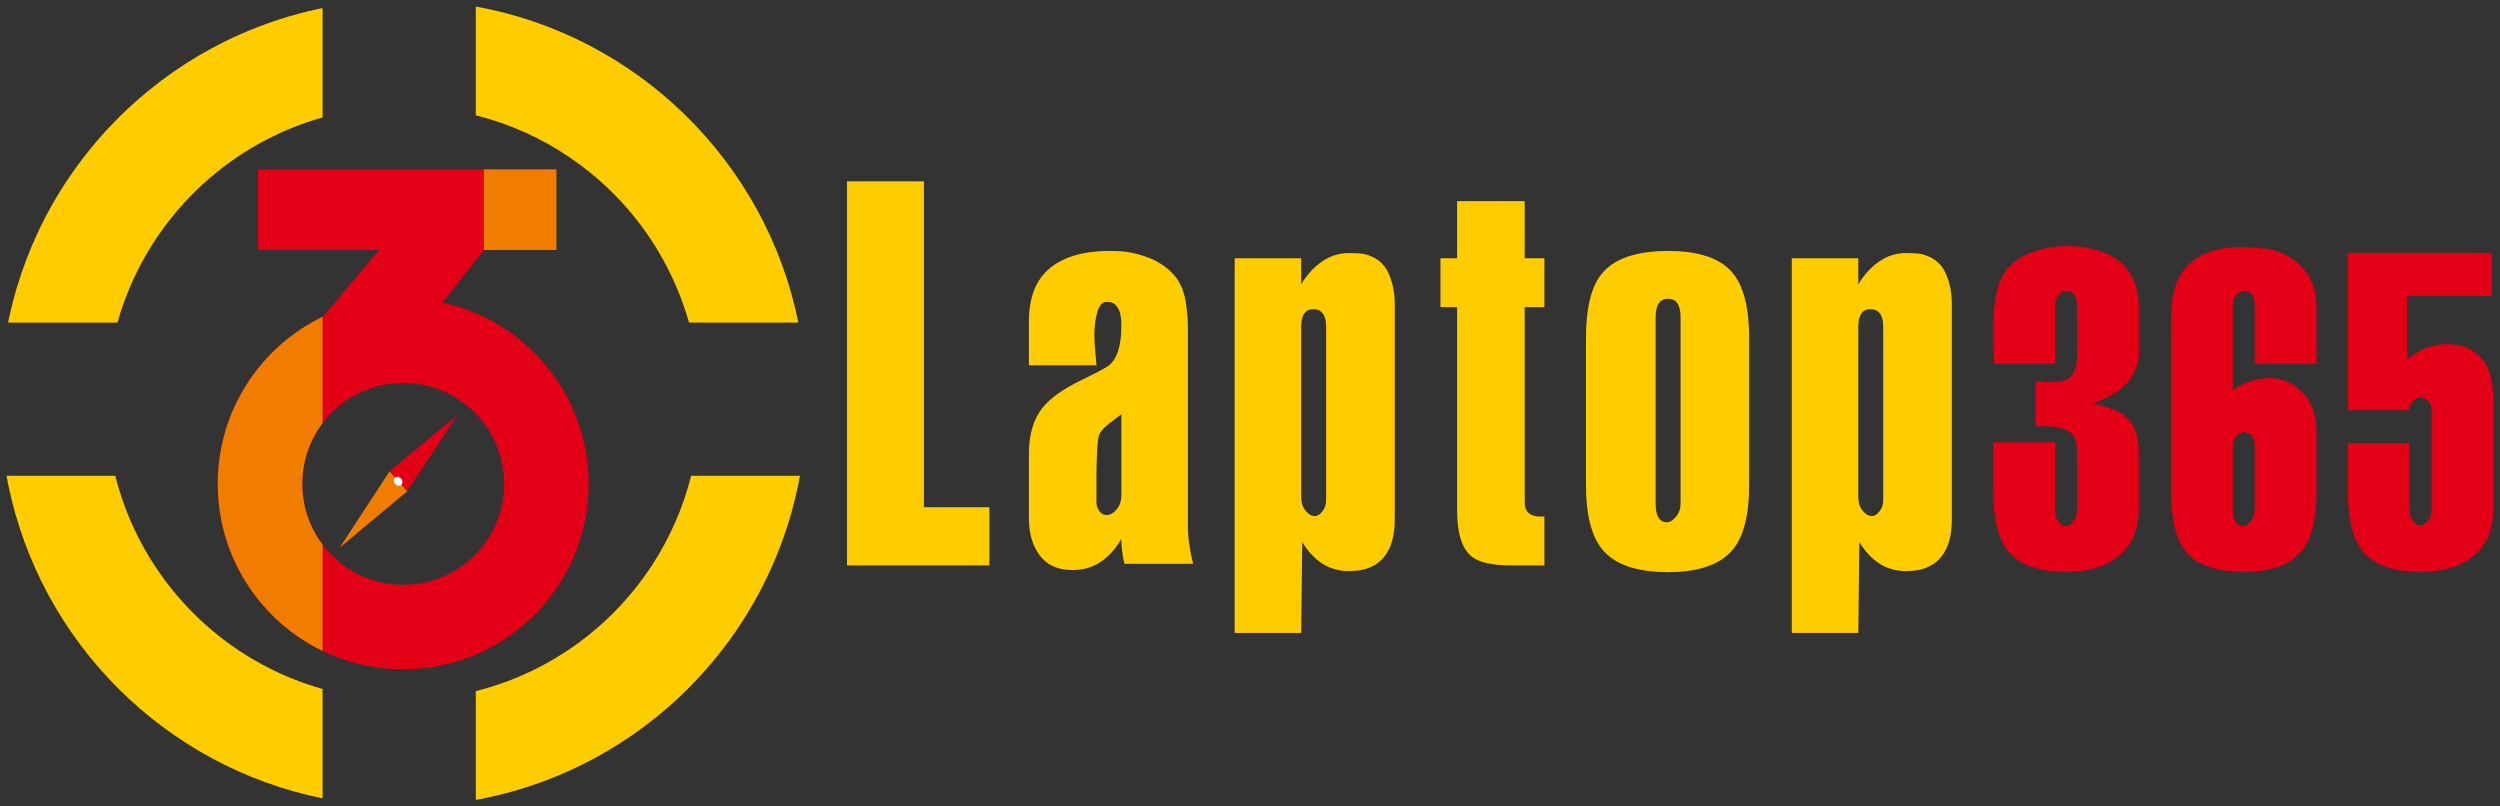
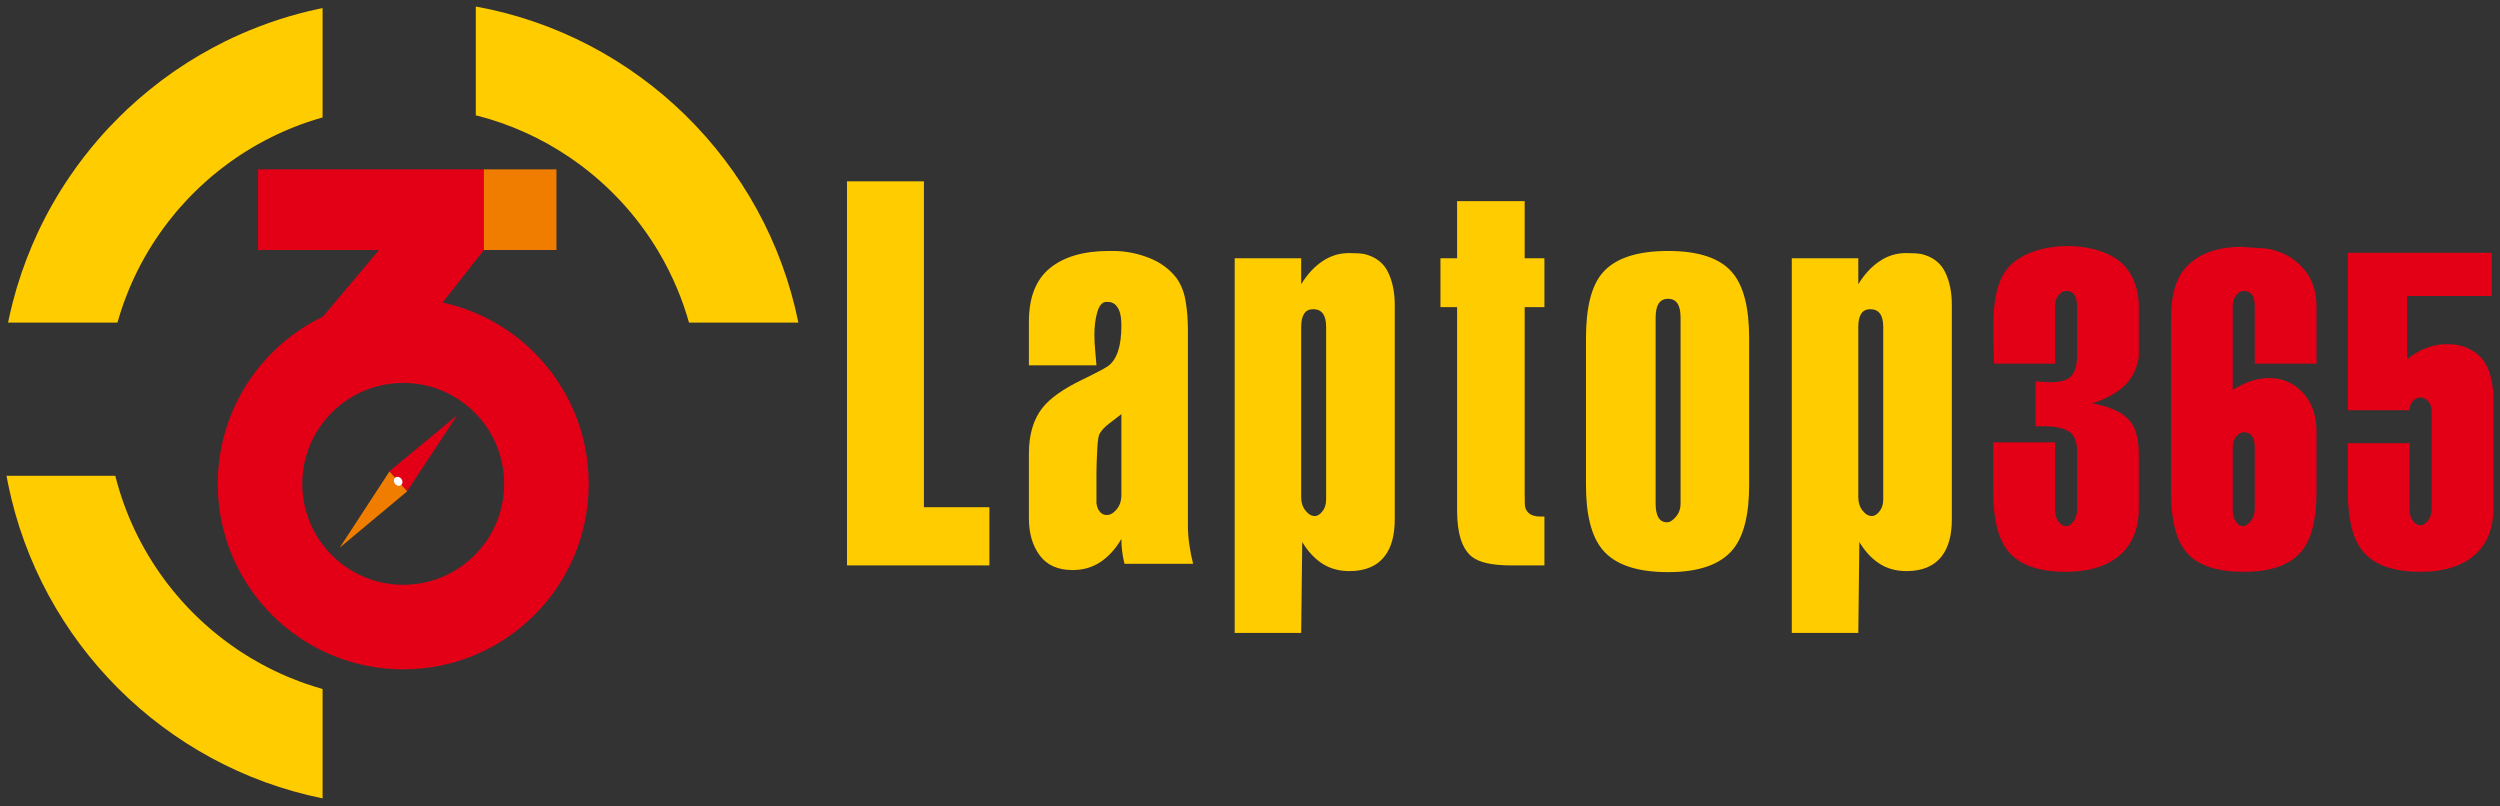
<svg xmlns="http://www.w3.org/2000/svg" width="124" height="40" viewBox="0 0 124 40" fill="none">
  <rect x="0" y="0" width="124" height="40" fill="#333333" stroke="none" />
  <g id="Group 59">
    <g id="Group 57">
      <path id="Vector" fill-rule="evenodd" clip-rule="evenodd" d="M92.172 16.212V24.667C92.172 24.925 92.241 25.143 92.381 25.323C92.524 25.505 92.678 25.595 92.845 25.595C92.98 25.595 93.103 25.517 93.224 25.362C93.348 25.208 93.408 25.011 93.408 24.77V16.212C93.408 15.628 93.194 15.336 92.764 15.336C92.369 15.336 92.172 15.628 92.172 16.212ZM88.872 31.393V12.809H92.172V14.098C92.464 13.617 92.811 13.239 93.216 12.964C93.619 12.689 94.061 12.552 94.542 12.552C94.886 12.552 95.144 12.569 95.316 12.603C95.866 12.741 96.253 13.037 96.476 13.493C96.7 13.948 96.811 14.493 96.811 15.13V25.75C96.811 26.541 96.648 27.15 96.317 27.579C95.934 28.078 95.35 28.326 94.569 28.326C94.048 28.326 93.597 28.203 93.216 27.953C92.833 27.705 92.502 27.347 92.224 26.884L92.172 31.393H88.872ZM82.119 15.748V24.976C82.119 25.595 82.308 25.905 82.686 25.905C82.824 25.905 82.969 25.814 83.124 25.633C83.278 25.453 83.356 25.234 83.356 24.976V15.748C83.356 15.13 83.15 14.82 82.738 14.82C82.325 14.82 82.119 15.13 82.119 15.748ZM78.664 16.779C78.664 15.267 78.931 14.194 79.464 13.558C80.083 12.819 81.174 12.448 82.738 12.448C84.267 12.448 85.333 12.809 85.933 13.531C86.483 14.184 86.758 15.267 86.758 16.779V24.048C86.758 25.526 86.492 26.592 85.959 27.245C85.341 28 84.267 28.378 82.738 28.378C81.191 28.378 80.108 28.009 79.489 27.27C78.939 26.617 78.664 25.544 78.664 24.048V16.779ZM71.447 15.233V12.809H72.272V9.975H75.624V12.809H76.603V15.233H75.624V24.483C75.624 24.864 75.631 25.087 75.648 25.156C75.734 25.465 75.984 25.62 76.397 25.62H76.603V28.044H74.953C74.008 28.044 73.355 27.897 72.994 27.605C72.512 27.209 72.272 26.45 72.272 25.316V15.233H71.447ZM64.539 16.212V24.667C64.539 24.925 64.608 25.143 64.75 25.323C64.892 25.505 65.047 25.595 65.214 25.595C65.347 25.595 65.472 25.517 65.592 25.362C65.717 25.208 65.776 25.011 65.776 24.77V16.212C65.776 15.628 65.562 15.336 65.133 15.336C64.738 15.336 64.539 15.628 64.539 16.212ZM61.241 31.393V12.809H64.539V14.098C64.831 13.617 65.18 13.239 65.583 12.964C65.988 12.689 66.43 12.552 66.911 12.552C67.255 12.552 67.512 12.569 67.684 12.603C68.234 12.741 68.62 13.037 68.844 13.493C69.067 13.948 69.18 14.493 69.18 15.13V25.75C69.18 26.541 69.016 27.15 68.686 27.579C68.303 28.078 67.719 28.326 66.936 28.326C66.417 28.326 65.966 28.203 65.583 27.953C65.202 27.705 64.87 27.347 64.591 26.884L64.539 31.393H61.241ZM55.62 24.564V20.542C55.424 20.697 55.222 20.852 55.016 21.006C54.809 21.161 54.645 21.333 54.534 21.522C54.483 21.608 54.444 21.878 54.422 22.334C54.397 22.789 54.384 23.172 54.384 23.481V24.976C54.419 25.2 54.505 25.362 54.642 25.465C54.711 25.517 54.797 25.544 54.9 25.544C55.07 25.544 55.234 25.448 55.389 25.259C55.544 25.07 55.62 24.839 55.62 24.564ZM51.033 15.955C51.033 14.752 51.381 13.867 52.076 13.3C52.774 12.733 53.748 12.448 55.003 12.448H55.209C55.809 12.448 56.398 12.561 56.975 12.784C57.55 13.008 58.009 13.342 58.353 13.789C58.576 14.098 58.726 14.476 58.805 14.924C58.881 15.37 58.92 15.851 58.92 16.367V26.059C58.92 26.643 59.006 27.278 59.178 27.965H55.775C55.672 27.553 55.62 27.142 55.62 26.73C55.345 27.209 55.006 27.587 54.603 27.862C54.198 28.137 53.731 28.275 53.198 28.275C52.476 28.275 51.934 28.034 51.574 27.553C51.214 27.073 51.033 26.455 51.033 25.698V22.502C51.033 21.556 51.256 20.8 51.703 20.233C52.081 19.752 52.734 19.288 53.662 18.842C54.402 18.481 54.839 18.248 54.976 18.145C55.406 17.819 55.62 17.158 55.62 16.161C55.62 15.834 55.586 15.584 55.517 15.412C55.397 15.122 55.209 14.975 54.952 14.975H54.848C54.659 14.992 54.517 15.164 54.422 15.491C54.328 15.817 54.281 16.195 54.281 16.625C54.281 16.866 54.298 17.166 54.333 17.526C54.367 17.887 54.384 18.086 54.384 18.12H51.033V15.955ZM42.011 28.044V8.995H45.826V25.156H49.074V28.044H42.011Z" fill="#FFCC00" />
      <path id="Vector_2" fill-rule="evenodd" clip-rule="evenodd" d="M123.672 19.8V25.215C123.672 26.264 123.33 27.062 122.644 27.608C122.014 28.111 121.153 28.362 120.062 28.362C118.705 28.362 117.747 28.02 117.188 27.334C116.697 26.733 116.452 25.747 116.452 24.375V21.983H119.517V25.256C119.517 25.509 119.572 25.705 119.684 25.845C119.797 25.984 119.922 26.055 120.062 26.055C120.188 26.055 120.311 25.978 120.43 25.823C120.548 25.67 120.608 25.481 120.608 25.256V20.387C120.608 20.192 120.552 20.031 120.441 19.905C120.328 19.779 120.202 19.715 120.062 19.715C119.922 19.715 119.797 19.772 119.684 19.884C119.572 19.995 119.517 20.15 119.517 20.345H116.452V12.539H123.588V14.68H119.391V17.828C119.67 17.589 119.978 17.405 120.314 17.272C120.65 17.137 120.986 17.072 121.322 17.072C121.559 17.072 121.741 17.083 121.867 17.103C121.994 17.125 122.147 17.17 122.33 17.239C122.833 17.45 123.183 17.778 123.378 18.226C123.574 18.674 123.672 19.198 123.672 19.8ZM110.744 22.192V25.256C110.744 25.509 110.792 25.711 110.891 25.866C110.989 26.02 111.108 26.097 111.247 26.097C111.374 26.097 111.503 26.012 111.636 25.845C111.769 25.676 111.836 25.481 111.836 25.256V22.192C111.836 21.689 111.653 21.438 111.289 21.438C111.164 21.438 111.041 21.508 110.922 21.647C110.803 21.788 110.744 21.969 110.744 22.192ZM114.9 24.375C114.9 25.747 114.655 26.733 114.164 27.334C113.605 28.02 112.647 28.362 111.289 28.362C109.919 28.362 108.959 28.028 108.414 27.356C107.925 26.755 107.68 25.761 107.68 24.375V16.191C107.68 15.491 107.714 14.966 107.784 14.616C107.911 14.014 108.138 13.545 108.467 13.211C108.795 12.875 109.188 12.63 109.642 12.475C110.097 12.322 110.603 12.245 111.164 12.245L112.424 12.328C113.164 12.455 113.762 12.774 114.217 13.283C114.672 13.793 114.9 14.428 114.9 15.183V18.038H111.836V15.183C111.836 14.68 111.653 14.428 111.289 14.428C111.164 14.428 111.041 14.497 110.922 14.637C110.803 14.776 110.744 14.959 110.744 15.183V19.339C111.359 18.947 111.961 18.752 112.548 18.752C113.206 18.752 113.762 18.992 114.217 19.475C114.672 19.958 114.9 20.612 114.9 21.438V24.375ZM98.864 21.941H101.93V25.256C101.93 25.509 101.984 25.711 102.097 25.866C102.209 26.02 102.334 26.097 102.475 26.097C102.572 26.097 102.664 26.055 102.747 25.97C102.93 25.803 103.02 25.564 103.02 25.256V22.361C103.02 21.87 102.876 21.545 102.591 21.384C102.303 21.224 101.916 21.143 101.425 21.143H100.964V18.919L101.676 18.961C102.111 18.961 102.425 18.891 102.622 18.752C102.888 18.555 103.02 18.205 103.02 17.701V15.183C103.02 14.68 102.839 14.428 102.475 14.428C102.348 14.428 102.226 14.497 102.108 14.637C101.989 14.776 101.93 14.959 101.93 15.183V18.038H98.906L98.864 16.316C98.864 15.309 98.97 14.539 99.176 14.008C99.344 13.573 99.592 13.231 99.917 12.979C100.247 12.728 100.639 12.534 101.097 12.402C101.558 12.269 102.038 12.203 102.538 12.203C103.15 12.203 103.724 12.297 104.259 12.486C104.794 12.675 105.206 12.958 105.5 13.336C105.697 13.588 105.839 13.875 105.938 14.197C106.036 14.519 106.084 14.833 106.084 15.141V17.701C106 18.303 105.742 18.8 105.308 19.192C104.93 19.528 104.42 19.8 103.776 20.009C104.574 20.15 105.158 20.398 105.528 20.755C105.898 21.112 106.084 21.689 106.084 22.486V25.215C106.084 26.264 105.742 27.062 105.056 27.608C104.426 28.111 103.566 28.362 102.475 28.362C101.117 28.362 100.159 28.02 99.6 27.334C99.109 26.733 98.864 25.747 98.864 24.375V21.941Z" fill="#E30016" />
    </g>
    <g id="Group 58">
      <path id="Vector_3" fill-rule="evenodd" clip-rule="evenodd" d="M19.317 23.373C19.609 23.703 19.903 24.033 20.195 24.362C21.024 23.106 21.852 21.85 22.68 20.592C21.558 21.52 20.438 22.447 19.317 23.373Z" fill="#E30016" />
      <path id="Vector_4" fill-rule="evenodd" clip-rule="evenodd" d="M19.319 23.381C19.612 23.709 19.905 24.039 20.197 24.369C19.081 25.302 17.964 26.233 16.848 27.166C17.672 25.903 18.495 24.642 19.319 23.381Z" fill="#F07C00" />
      <path id="Vector_5" fill-rule="evenodd" clip-rule="evenodd" d="M19.792 23.666C19.908 23.708 19.983 23.836 19.959 23.95C19.934 24.066 19.822 24.124 19.706 24.081C19.589 24.038 19.516 23.911 19.539 23.795C19.562 23.681 19.676 23.624 19.792 23.666Z" fill="white" />
      <path id="Ellipse 10" d="M29.2 24C29.2 29.081 25.081 33.2 20 33.2C14.919 33.2 10.8 29.081 10.8 24C10.8 18.919 14.919 14.8 20 14.8C25.081 14.8 29.2 18.919 29.2 24ZM14.993 24C14.993 26.765 17.235 29.006 20 29.006C22.765 29.006 25.006 26.765 25.006 24C25.006 21.235 22.765 18.993 20 18.993C17.235 18.993 14.993 21.235 14.993 24Z" fill="#E30016" />
      <path id="Vector 1" d="M18.8 12.4L15.6 16.2L21.8 15.2L24 12.4H18.8Z" fill="#E30016" />
-       <path id="Intersect" d="M16 20.989C15.368 21.827 14.993 22.87 14.993 24C14.993 25.13 15.368 26.172 16 27.01V32.287C12.923 30.799 10.8 27.647 10.8 24C10.8 20.352 12.923 17.201 16 15.712V20.989Z" fill="#F07C00" />
      <rect id="Rectangle 4405" x="12.8" y="8.4" width="11.2" height="4" fill="#E30016" />
      <rect id="Rectangle 4406" x="24" y="8.4" width="3.6" height="4" fill="#F07C00" />
    </g>
    <g id="Intersect_2">
-       <path d="M39.677 23.6C39.125 26.636 37.887 29.433 36.13 31.826C35.566 32.594 34.947 33.32 34.282 33.999C34.04 34.246 33.792 34.487 33.538 34.721C30.815 37.227 27.394 38.986 23.6 39.676V34.28C23.601 34.28 23.603 34.279 23.604 34.279C23.997 34.18 24.384 34.065 24.764 33.935C24.773 33.932 24.782 33.929 24.791 33.926C24.881 33.895 24.969 33.864 25.057 33.831C25.063 33.83 25.068 33.828 25.073 33.826C25.164 33.793 25.254 33.758 25.344 33.723C25.348 33.722 25.353 33.72 25.357 33.719C25.541 33.647 25.722 33.571 25.902 33.492C25.909 33.49 25.915 33.487 25.921 33.484C26.192 33.365 26.459 33.238 26.722 33.103C26.729 33.099 26.736 33.095 26.743 33.092C26.826 33.049 26.909 33.005 26.991 32.961C26.996 32.958 27.002 32.955 27.007 32.952C27.347 32.767 27.679 32.57 28.002 32.361C28.024 32.346 28.046 32.332 28.068 32.318C28.126 32.28 28.184 32.241 28.241 32.203C28.267 32.185 28.293 32.167 28.318 32.15C28.384 32.105 28.448 32.06 28.513 32.014C28.524 32.006 28.535 31.998 28.546 31.99C28.606 31.948 28.665 31.905 28.724 31.861C28.758 31.837 28.79 31.812 28.823 31.787C28.87 31.752 28.917 31.717 28.963 31.681C28.992 31.66 29.02 31.638 29.048 31.616C29.099 31.576 29.15 31.535 29.201 31.495C29.231 31.471 29.26 31.448 29.289 31.424C29.335 31.387 29.38 31.35 29.424 31.312C29.462 31.281 29.499 31.249 29.536 31.218C29.568 31.191 29.6 31.163 29.631 31.136C29.677 31.097 29.722 31.058 29.766 31.018C29.797 30.99 29.828 30.962 29.859 30.935C29.901 30.898 29.942 30.86 29.982 30.823C30.022 30.786 30.061 30.749 30.1 30.712C30.128 30.686 30.155 30.661 30.182 30.635C30.229 30.59 30.276 30.544 30.323 30.499C30.352 30.47 30.382 30.44 30.411 30.411C30.442 30.38 30.473 30.348 30.504 30.317C30.548 30.272 30.591 30.227 30.635 30.182C30.667 30.148 30.7 30.114 30.732 30.079C30.763 30.047 30.794 30.014 30.824 29.981C30.861 29.94 30.898 29.9 30.935 29.859C30.963 29.828 30.99 29.797 31.018 29.766C31.058 29.721 31.097 29.676 31.136 29.631C31.164 29.599 31.191 29.568 31.218 29.536C31.25 29.499 31.281 29.462 31.312 29.424C31.35 29.379 31.387 29.334 31.424 29.289C31.448 29.26 31.471 29.23 31.495 29.201C31.536 29.15 31.576 29.099 31.616 29.048C31.639 29.018 31.662 28.989 31.685 28.959C31.719 28.914 31.753 28.869 31.788 28.823C31.812 28.79 31.837 28.757 31.862 28.724C31.905 28.665 31.948 28.606 31.991 28.546C31.998 28.535 32.006 28.524 32.014 28.513C32.06 28.448 32.105 28.383 32.15 28.318C32.168 28.292 32.185 28.267 32.203 28.241C32.242 28.183 32.28 28.126 32.318 28.068C32.332 28.046 32.347 28.024 32.361 28.002C33.227 26.668 33.882 25.185 34.281 23.6H39.677Z" fill="#FFCC00" />
      <path d="M5.719 23.6C6.194 25.49 7.034 27.235 8.161 28.756C8.182 28.784 8.203 28.812 8.224 28.84C8.265 28.893 8.305 28.947 8.346 29.001C8.359 29.017 8.373 29.034 8.386 29.05C8.433 29.111 8.481 29.172 8.53 29.233C8.547 29.254 8.564 29.275 8.581 29.296C8.626 29.351 8.671 29.406 8.717 29.46C8.739 29.486 8.76 29.511 8.782 29.537C8.822 29.584 8.862 29.631 8.903 29.677C8.931 29.709 8.959 29.742 8.988 29.774C9.026 29.816 9.064 29.859 9.102 29.901C9.122 29.923 9.141 29.944 9.161 29.965C9.214 30.023 9.267 30.08 9.321 30.137C9.33 30.146 9.339 30.156 9.348 30.165C9.409 30.228 9.469 30.291 9.53 30.352C9.541 30.363 9.552 30.374 9.563 30.385C9.616 30.439 9.67 30.492 9.724 30.545C9.749 30.57 9.775 30.594 9.8 30.618C9.846 30.662 9.892 30.706 9.938 30.749C9.964 30.774 9.991 30.798 10.018 30.823C10.06 30.862 10.102 30.9 10.145 30.939C10.176 30.967 10.208 30.995 10.239 31.023C10.291 31.069 10.343 31.115 10.396 31.161C10.412 31.174 10.428 31.188 10.444 31.202C10.496 31.246 10.549 31.291 10.602 31.335C10.64 31.366 10.678 31.397 10.716 31.428C10.748 31.454 10.779 31.48 10.811 31.505C10.856 31.541 10.901 31.576 10.947 31.612C10.983 31.641 11.02 31.669 11.057 31.698C11.099 31.73 11.141 31.761 11.183 31.792C11.216 31.817 11.249 31.842 11.282 31.866C11.33 31.901 11.378 31.937 11.427 31.971C11.458 31.994 11.489 32.016 11.521 32.038C11.574 32.076 11.627 32.113 11.681 32.15C11.706 32.167 11.731 32.184 11.756 32.201C11.807 32.236 11.859 32.27 11.911 32.305C11.945 32.327 11.979 32.349 12.014 32.371C12.069 32.407 12.125 32.443 12.182 32.478C12.202 32.491 12.222 32.504 12.242 32.516C12.304 32.554 12.366 32.593 12.428 32.63C12.451 32.644 12.474 32.658 12.497 32.671C12.65 32.762 12.805 32.85 12.962 32.936C12.97 32.94 12.978 32.944 12.986 32.949C13.409 33.178 13.844 33.388 14.291 33.576C14.308 33.583 14.326 33.59 14.343 33.597C14.512 33.668 14.683 33.736 14.855 33.8C14.864 33.803 14.873 33.806 14.882 33.81C14.965 33.84 15.049 33.871 15.133 33.9C15.145 33.904 15.157 33.908 15.169 33.913C15.442 34.008 15.719 34.095 16 34.174V39.599C15.999 39.599 15.998 39.599 15.997 39.599C8.17 38.008 2.004 31.847 0.405 24.023C0.377 23.883 0.349 23.741 0.323 23.6H5.719Z" fill="#FFCC00" />
      <path d="M23.6 0.323C31.626 1.782 37.982 8.031 39.6 16H34.174C34.012 15.423 33.815 14.861 33.587 14.316C33.583 14.307 33.58 14.299 33.576 14.291C33.313 13.667 33.009 13.065 32.666 12.488C32.656 12.471 32.646 12.454 32.636 12.437C32.594 12.368 32.552 12.299 32.509 12.23C32.5 12.216 32.491 12.201 32.482 12.187C32.444 12.126 32.406 12.066 32.367 12.007C32.349 11.979 32.331 11.95 32.312 11.922C32.273 11.861 32.232 11.802 32.192 11.742C32.179 11.724 32.167 11.705 32.154 11.687C32.114 11.627 32.072 11.568 32.031 11.509C32.011 11.482 31.992 11.455 31.973 11.428C31.934 11.375 31.896 11.322 31.857 11.269C31.837 11.242 31.817 11.216 31.797 11.189C31.764 11.145 31.731 11.101 31.698 11.057C31.67 11.02 31.641 10.983 31.612 10.946C31.575 10.899 31.538 10.852 31.501 10.806C31.477 10.776 31.453 10.746 31.428 10.716C31.395 10.676 31.363 10.635 31.329 10.595C31.298 10.557 31.267 10.52 31.235 10.483C31.199 10.44 31.162 10.397 31.125 10.355C31.1 10.325 31.074 10.296 31.048 10.266C31.006 10.219 30.964 10.172 30.922 10.125C30.904 10.105 30.886 10.086 30.868 10.066C30.825 10.019 30.782 9.972 30.739 9.926C30.701 9.886 30.663 9.846 30.624 9.806C30.597 9.778 30.57 9.75 30.543 9.722C30.5 9.678 30.456 9.633 30.412 9.589C30.388 9.565 30.363 9.54 30.339 9.516C30.291 9.469 30.243 9.423 30.195 9.376C30.171 9.353 30.147 9.33 30.123 9.307C30.076 9.263 30.029 9.22 29.982 9.177C29.954 9.151 29.926 9.124 29.897 9.098C29.864 9.068 29.83 9.037 29.796 9.007C29.752 8.968 29.709 8.93 29.664 8.891C29.628 8.859 29.59 8.828 29.553 8.796C29.521 8.768 29.488 8.74 29.456 8.713C29.402 8.668 29.349 8.624 29.296 8.581C29.273 8.563 29.251 8.544 29.229 8.526C29.17 8.479 29.11 8.432 29.05 8.385C29.034 8.372 29.017 8.359 29.001 8.346C28.948 8.305 28.894 8.265 28.84 8.224C28.811 8.203 28.783 8.181 28.755 8.16C28.611 8.054 28.466 7.95 28.319 7.849C28.304 7.839 28.29 7.829 28.275 7.819C26.873 6.864 25.296 6.146 23.604 5.72C23.602 5.719 23.601 5.719 23.6 5.719V0.323Z" fill="#FFCC00" />
      <path d="M16 5.825C15.972 5.833 15.943 5.842 15.915 5.85C15.848 5.869 15.782 5.888 15.716 5.908C15.702 5.912 15.689 5.917 15.675 5.921C15.596 5.945 15.517 5.97 15.439 5.996C15.418 6.002 15.398 6.009 15.377 6.016C15.313 6.037 15.248 6.059 15.184 6.081L15.141 6.096C15.105 6.109 15.068 6.122 15.032 6.135C14.983 6.153 14.933 6.17 14.884 6.188C14.835 6.207 14.785 6.226 14.736 6.245C14.691 6.262 14.645 6.279 14.6 6.297C14.569 6.309 14.537 6.323 14.505 6.335C14.44 6.361 14.376 6.387 14.312 6.414C14.293 6.422 14.276 6.43 14.257 6.438C14.187 6.467 14.117 6.497 14.048 6.528C14.018 6.541 13.989 6.555 13.96 6.568C13.897 6.596 13.835 6.624 13.773 6.653C13.748 6.665 13.723 6.677 13.697 6.689C13.634 6.719 13.571 6.749 13.509 6.78C13.478 6.795 13.448 6.81 13.418 6.826C13.36 6.854 13.303 6.883 13.246 6.912C13.218 6.927 13.191 6.942 13.163 6.956C13.101 6.988 13.04 7.021 12.979 7.054C12.955 7.067 12.932 7.08 12.909 7.093C12.851 7.125 12.793 7.157 12.736 7.189C12.691 7.215 12.647 7.24 12.603 7.266C12.564 7.289 12.525 7.311 12.486 7.334C12.438 7.362 12.392 7.391 12.345 7.42C12.303 7.445 12.262 7.47 12.221 7.496C12.188 7.516 12.155 7.537 12.123 7.558C12.073 7.59 12.023 7.621 11.973 7.653C11.946 7.671 11.918 7.69 11.891 7.708C11.833 7.746 11.776 7.784 11.72 7.822C11.706 7.832 11.693 7.841 11.68 7.85C11.614 7.895 11.548 7.941 11.483 7.987C11.443 8.016 11.403 8.045 11.363 8.074C11.329 8.099 11.295 8.123 11.261 8.148C11.218 8.179 11.177 8.212 11.134 8.244C11.095 8.273 11.056 8.302 11.017 8.332C10.982 8.359 10.947 8.387 10.912 8.415C10.871 8.447 10.829 8.479 10.789 8.512C10.758 8.536 10.727 8.562 10.697 8.587C10.653 8.623 10.609 8.658 10.566 8.694C10.516 8.735 10.468 8.778 10.419 8.819C10.395 8.84 10.37 8.86 10.346 8.881C10.291 8.929 10.237 8.978 10.182 9.026C10.164 9.043 10.146 9.059 10.128 9.075C10.081 9.118 10.033 9.162 9.986 9.205C9.959 9.23 9.932 9.255 9.905 9.281C9.865 9.318 9.825 9.356 9.786 9.394C9.756 9.423 9.726 9.452 9.696 9.481C9.647 9.529 9.598 9.579 9.549 9.628C9.53 9.647 9.511 9.665 9.493 9.684C9.44 9.737 9.389 9.791 9.337 9.845C9.322 9.861 9.307 9.877 9.291 9.893C9.172 10.019 9.056 10.148 8.942 10.277C8.925 10.296 8.909 10.315 8.892 10.334C8.85 10.382 8.809 10.431 8.767 10.479C8.746 10.504 8.725 10.529 8.705 10.553C8.6 10.679 8.497 10.806 8.396 10.935C8.375 10.962 8.354 10.989 8.333 11.016C7.202 12.483 6.341 14.169 5.826 16H0.4C0.472 15.646 0.554 15.296 0.644 14.949C0.699 14.74 0.755 14.532 0.816 14.326C0.829 14.282 0.843 14.238 0.857 14.193C0.925 13.967 0.997 13.743 1.073 13.521C1.23 13.061 1.405 12.609 1.594 12.165C1.685 11.951 1.779 11.739 1.877 11.529C2.335 10.55 2.871 9.616 3.475 8.732C3.583 8.573 3.693 8.415 3.806 8.26C4.034 7.946 4.271 7.64 4.516 7.341C4.632 7.199 4.75 7.059 4.87 6.92C5.205 6.532 5.556 6.158 5.92 5.797C6.049 5.669 6.179 5.542 6.311 5.418C6.66 5.091 7.021 4.777 7.392 4.475C7.78 4.159 8.18 3.857 8.591 3.57C8.65 3.529 8.71 3.49 8.769 3.45C8.944 3.331 9.12 3.214 9.299 3.1C9.701 2.845 10.113 2.605 10.533 2.379C10.736 2.269 10.941 2.163 11.148 2.06C11.684 1.795 12.235 1.554 12.798 1.337C13.162 1.196 13.532 1.064 13.907 0.945C14.513 0.751 15.132 0.586 15.762 0.451C15.841 0.434 15.921 0.416 16 0.4V5.825Z" fill="#FFCC00" />
    </g>
  </g>
</svg>